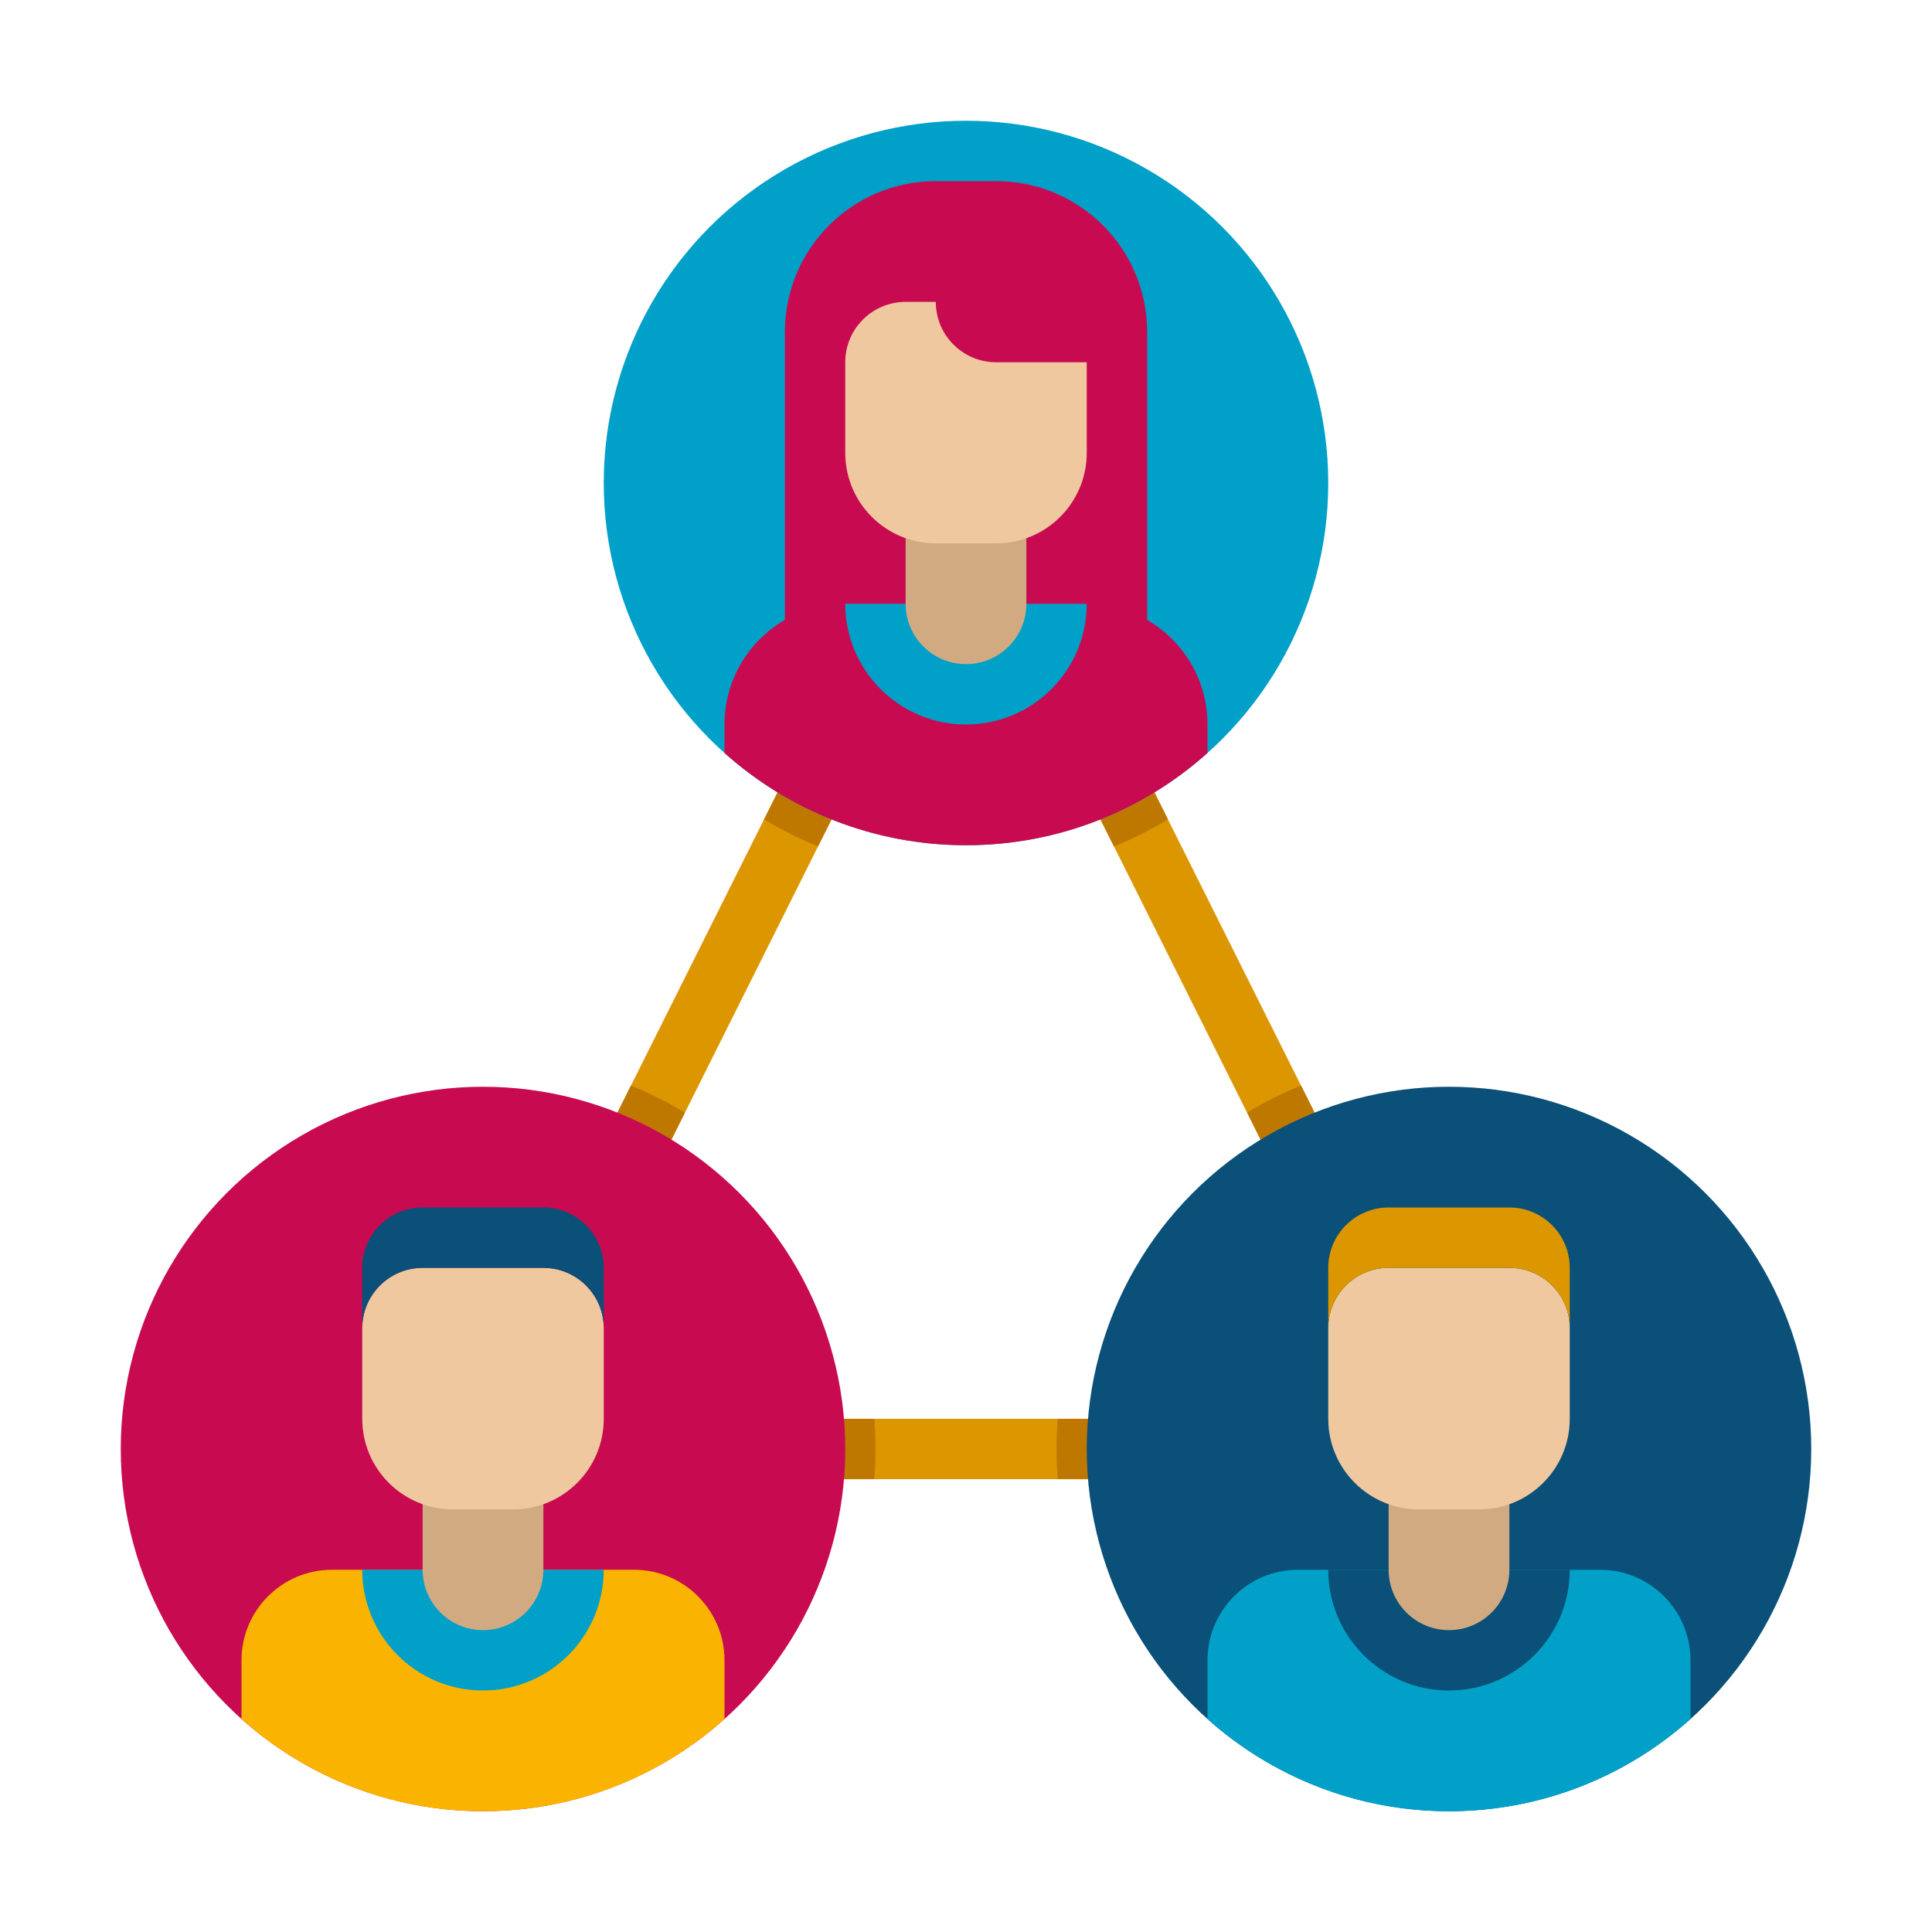
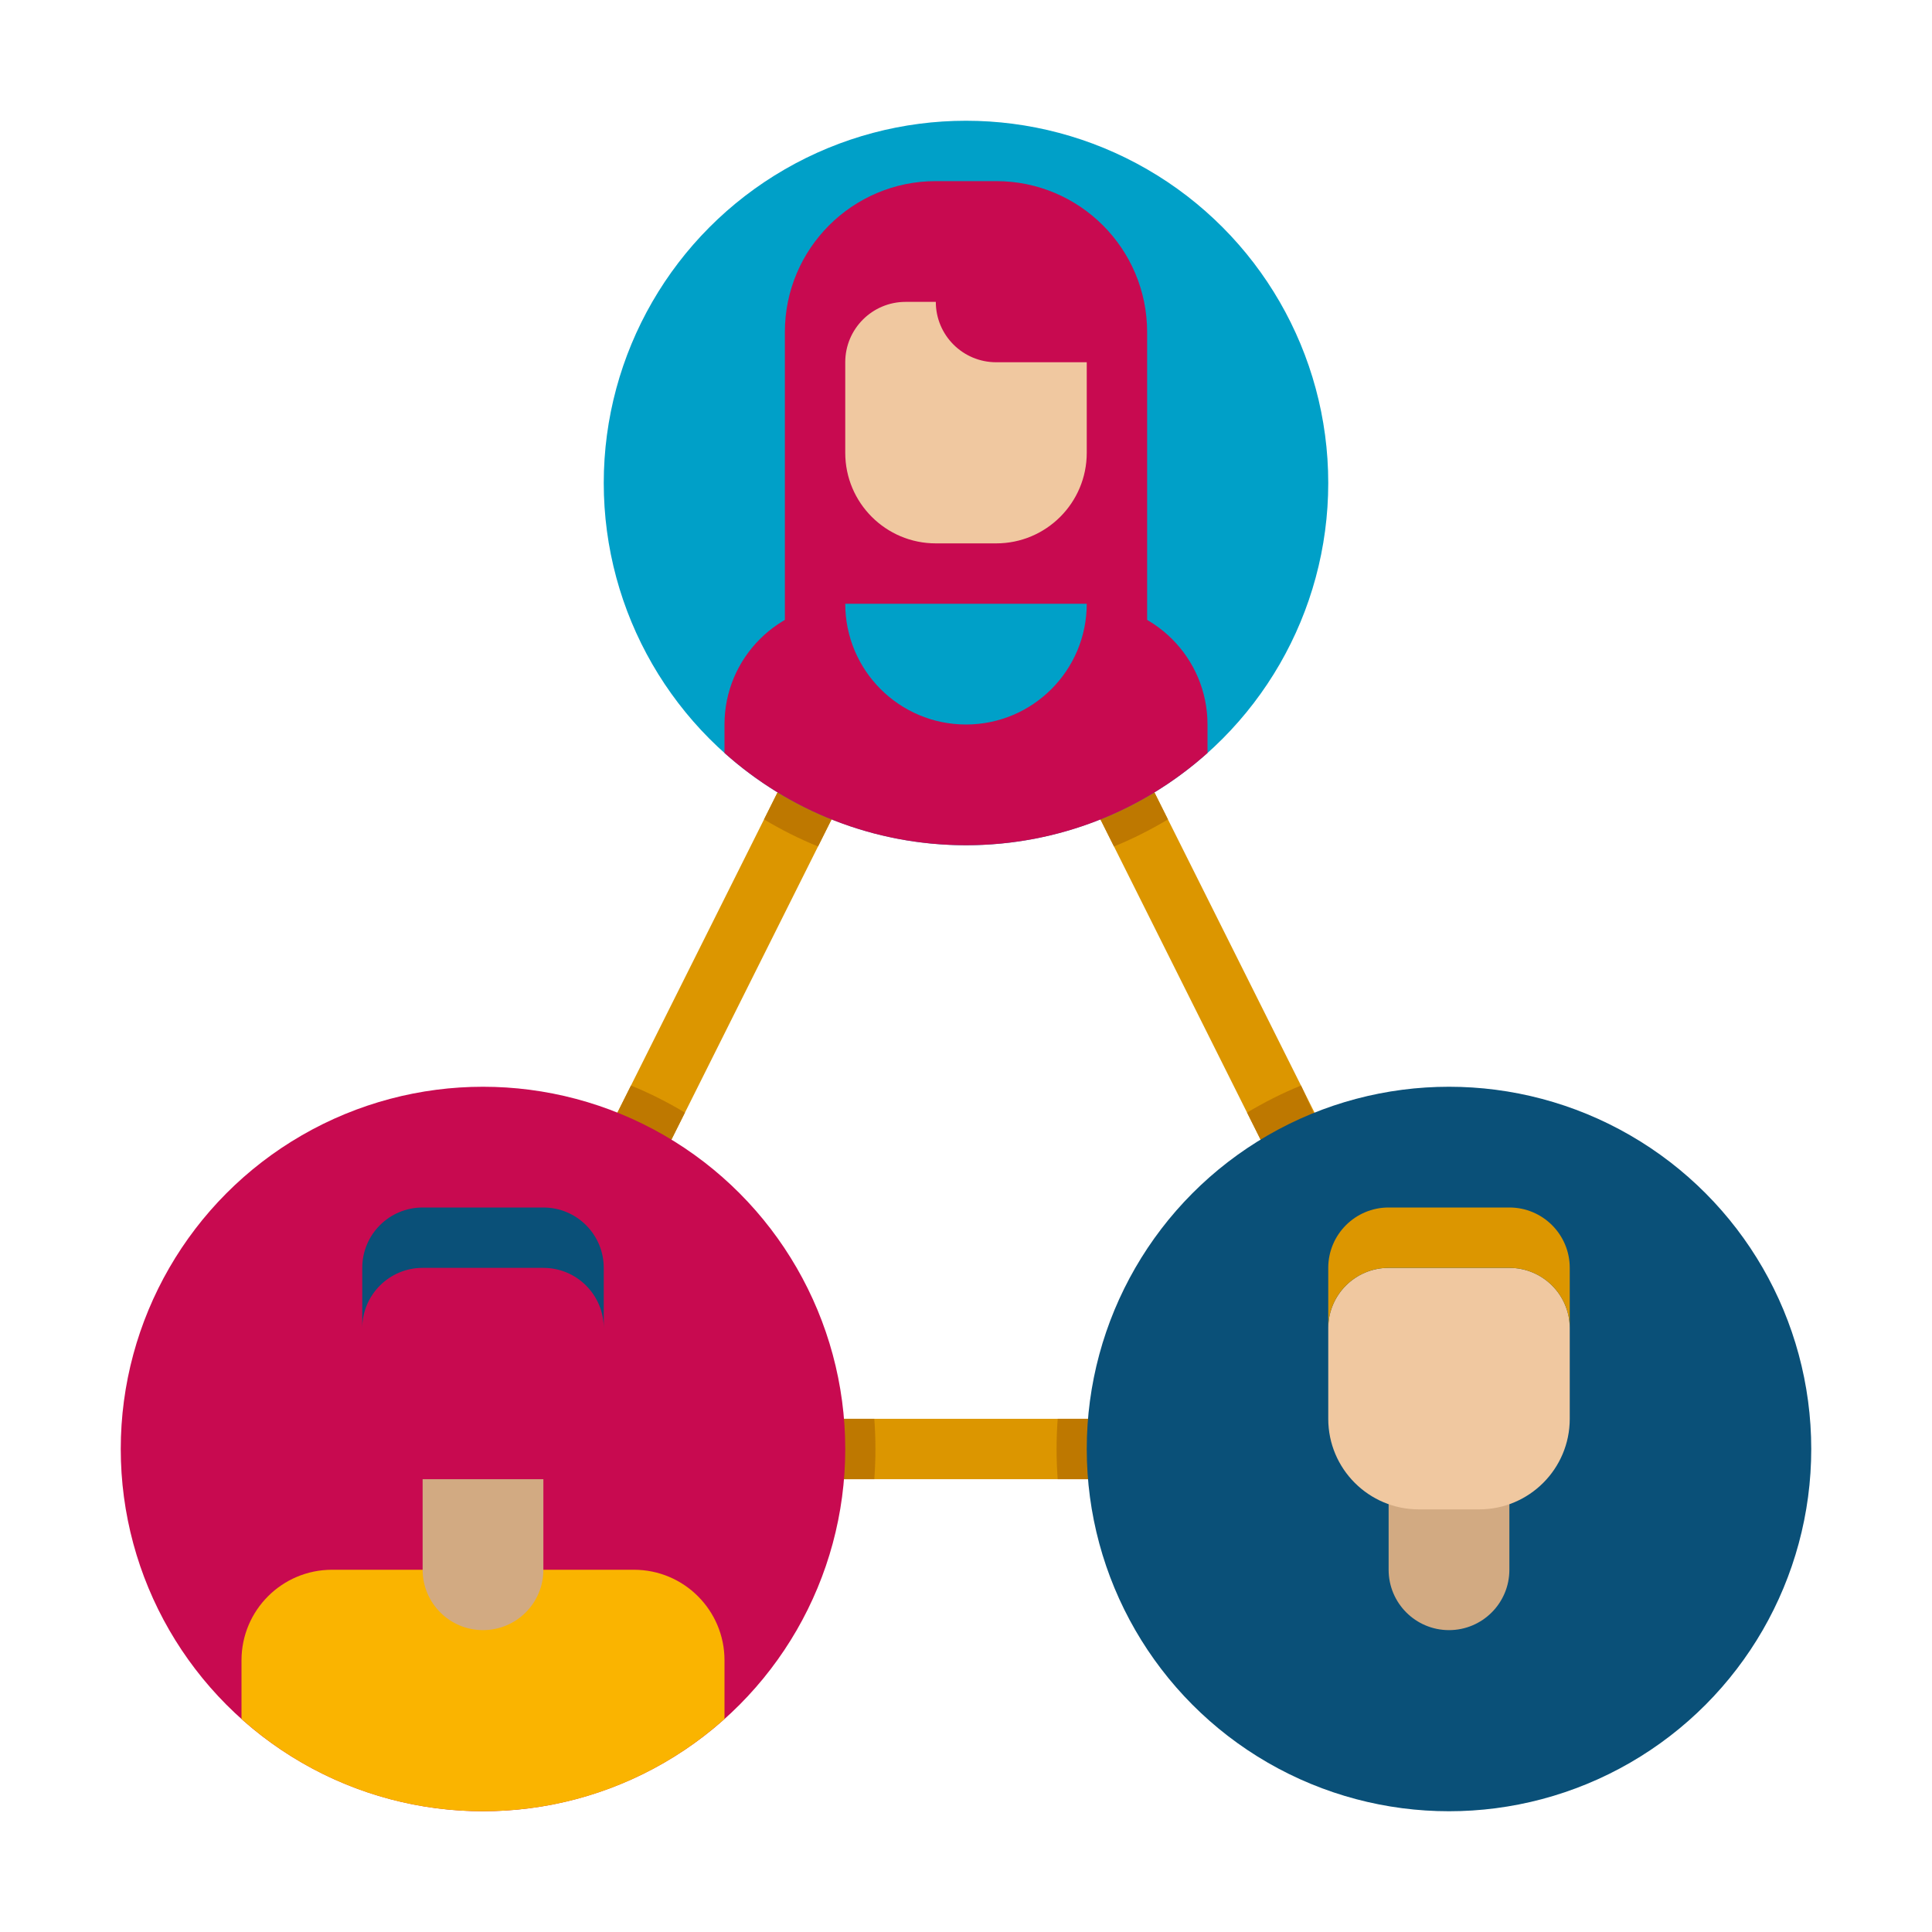
<svg xmlns="http://www.w3.org/2000/svg" version="1.1" x="0px" y="0px" viewBox="0 0 64 64" enable-background="new 0 0 64 64" xml:space="preserve">
  <g id="Captions">
</g>
  <g id="Icons">
    <g>
      <g>
        <path fill="#DC9600" d="M48,49H16c-0.347,0-0.668-0.18-0.851-0.474c-0.183-0.295-0.199-0.663-0.044-0.973l16-32     c0.34-0.678,1.449-0.678,1.789,0l16,32c0.155,0.31,0.139,0.678-0.044,0.973C48.668,48.82,48.347,49,48,49z M17.618,47h28.764     L32,18.236L17.618,47z" />
      </g>
      <g>
        <g>
-           <path fill="#BE7800" d="M43.098,35.959c-0.621,0.254-1.218,0.555-1.787,0.897L46.382,47H35.038C35.013,47.33,35,47.664,35,48      s0.013,0.67,0.038,1H48c0.347,0,0.668-0.18,0.851-0.474c0.183-0.295,0.199-0.663,0.044-0.973L43.098,35.959z" />
+           <path fill="#BE7800" d="M43.098,35.959c-0.621,0.254-1.218,0.555-1.787,0.897L46.382,47H35.038C35.013,47.33,35,47.664,35,48      s0.013,0.67,0.038,1H48c0.347,0,0.668-0.18,0.851-0.474L43.098,35.959z" />
        </g>
        <g>
          <path fill="#BE7800" d="M28.962,49C28.987,48.67,29,48.336,29,48s-0.013-0.67-0.038-1H17.618l5.071-10.143      c-0.569-0.343-1.166-0.644-1.787-0.897l-5.797,11.593c-0.155,0.31-0.139,0.678,0.044,0.973C15.332,48.82,15.653,49,16,49H28.962      z" />
        </g>
        <g>
          <path fill="#BE7800" d="M27.098,28.04L32,18.236l4.902,9.805c0.621-0.254,1.218-0.555,1.787-0.897l-5.795-11.59      c-0.34-0.678-1.449-0.678-1.789,0l-5.795,11.59C25.879,27.486,26.477,27.787,27.098,28.04z" />
        </g>
      </g>
      <g>
        <circle fill="#00A0C8" cx="32" cy="16" r="12" />
      </g>
      <g>
        <g>
          <circle fill="#C80A50" cx="16" cy="48" r="12" />
        </g>
        <g>
          <path fill="#FAB400" d="M24,55c0-1.657-1.343-3-3-3H11c-1.657,0-3,1.343-3,3v1.943c2.123,1.9,4.926,3.057,8,3.057      s5.877-1.156,8-3.057V55z" />
          <g>
-             <path fill="#00A0C8" d="M12,52c0,2.209,1.791,4,4,4s4-1.791,4-4H12z" />
-           </g>
+             </g>
          <g>
            <path fill="#D2AA82" d="M16,54L16,54c-1.105,0-2-0.895-2-2v-3h4v3C18,53.105,17.105,54,16,54z" />
          </g>
          <g>
-             <path fill="#F0C8A0" d="M17,50h-2c-1.657,0-3-1.343-3-3v-3c0-1.105,0.895-2,2-2h4c1.105,0,2,0.895,2,2v3       C20,48.657,18.657,50,17,50z" />
-           </g>
+             </g>
          <g>
            <path fill="#0A5078" d="M18,42h-4c-1.105,0-2,0.895-2,2v0v-2c0-1.105,0.895-2,2-2h4c1.105,0,2,0.895,2,2v2v0       C20,42.895,19.105,42,18,42z" />
          </g>
        </g>
      </g>
      <g>
        <g>
          <circle fill="#0A5078" cx="48" cy="48" r="12" />
        </g>
        <g>
-           <path fill="#00A0C8" d="M56,55c0-1.657-1.343-3-3-3H43c-1.657,0-3,1.343-3,3v1.943c2.123,1.9,4.926,3.057,8,3.057      s5.877-1.156,8-3.057V55z" />
          <g>
            <path fill="#0A5078" d="M44,52c0,2.209,1.791,4,4,4s4-1.791,4-4H44z" />
          </g>
          <g>
            <path fill="#D2AA82" d="M48,54L48,54c-1.105,0-2-0.895-2-2v-3h4v3C50,53.105,49.105,54,48,54z" />
          </g>
          <g>
            <path fill="#F0C8A0" d="M49,50h-2c-1.657,0-3-1.343-3-3v-3c0-1.105,0.895-2,2-2h4c1.105,0,2,0.895,2,2v3       C52,48.657,50.657,50,49,50z" />
          </g>
          <g>
            <path fill="#DC9600" d="M50,42h-4c-1.105,0-2,0.895-2,2v0v-2c0-1.105,0.895-2,2-2h4c1.105,0,2,0.895,2,2v2v0       C52,42.895,51.105,42,50,42z" />
          </g>
        </g>
      </g>
      <g>
        <g>
          <path fill="#C80A50" d="M33,6h-2c-2.761,0-5,2.239-5,5v10c0,0.552,0.448,1,1,1h10c0.552,0,1-0.448,1-1V11      C38,8.239,35.761,6,33,6z" />
        </g>
        <path fill="#C80A50" d="M36,20h-8c-2.209,0-4,1.791-4,4v0.943c2.123,1.9,4.926,3.057,8,3.057s5.877-1.156,8-3.057V24     C40,21.791,38.209,20,36,20z" />
        <g>
          <path fill="#00A0C8" d="M28,20c0,2.209,1.791,4,4,4s4-1.791,4-4H28z" />
        </g>
        <g>
-           <path fill="#D2AA82" d="M32,22L32,22c-1.105,0-2-0.895-2-2v-3h4v3C34,21.105,33.105,22,32,22z" />
-         </g>
+           </g>
        <g>
          <path fill="#F0C8A0" d="M33,18h-2c-1.657,0-3-1.343-3-3v-3c0-1.105,0.895-2,2-2h1v0c0,1.105,0.895,2,2,2h3v3      C36,16.657,34.657,18,33,18z" />
        </g>
      </g>
    </g>
  </g>
</svg>